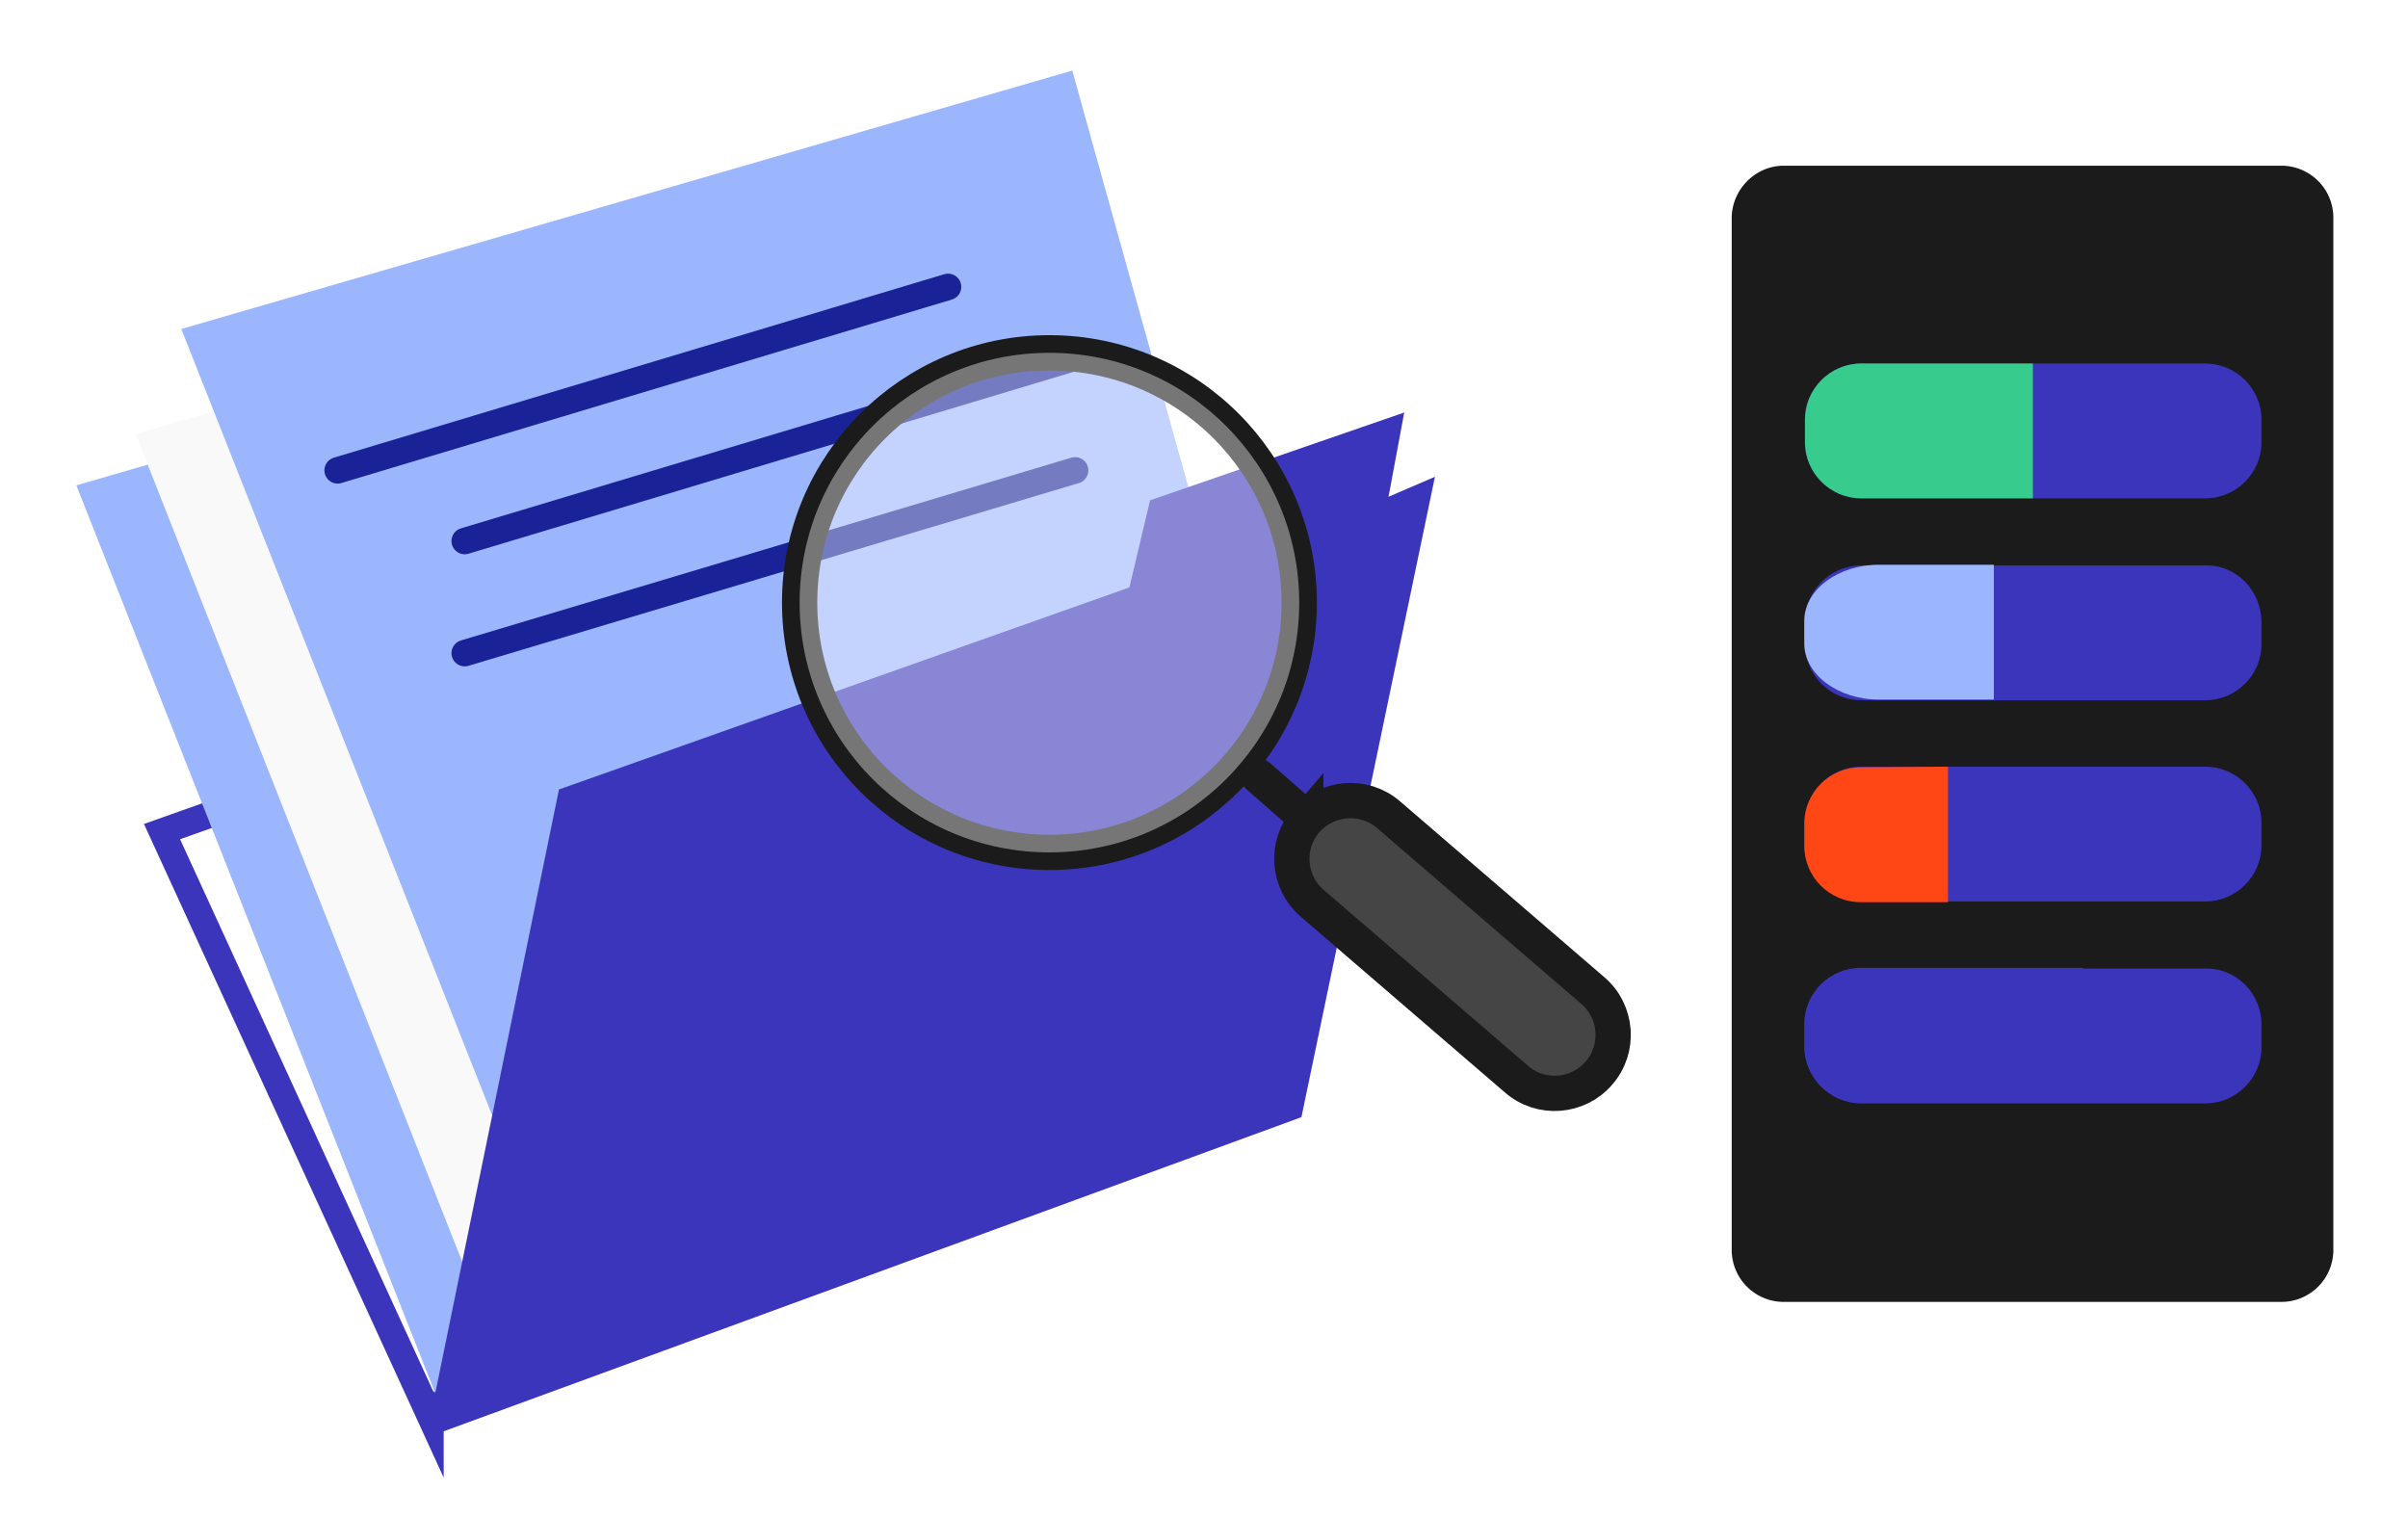
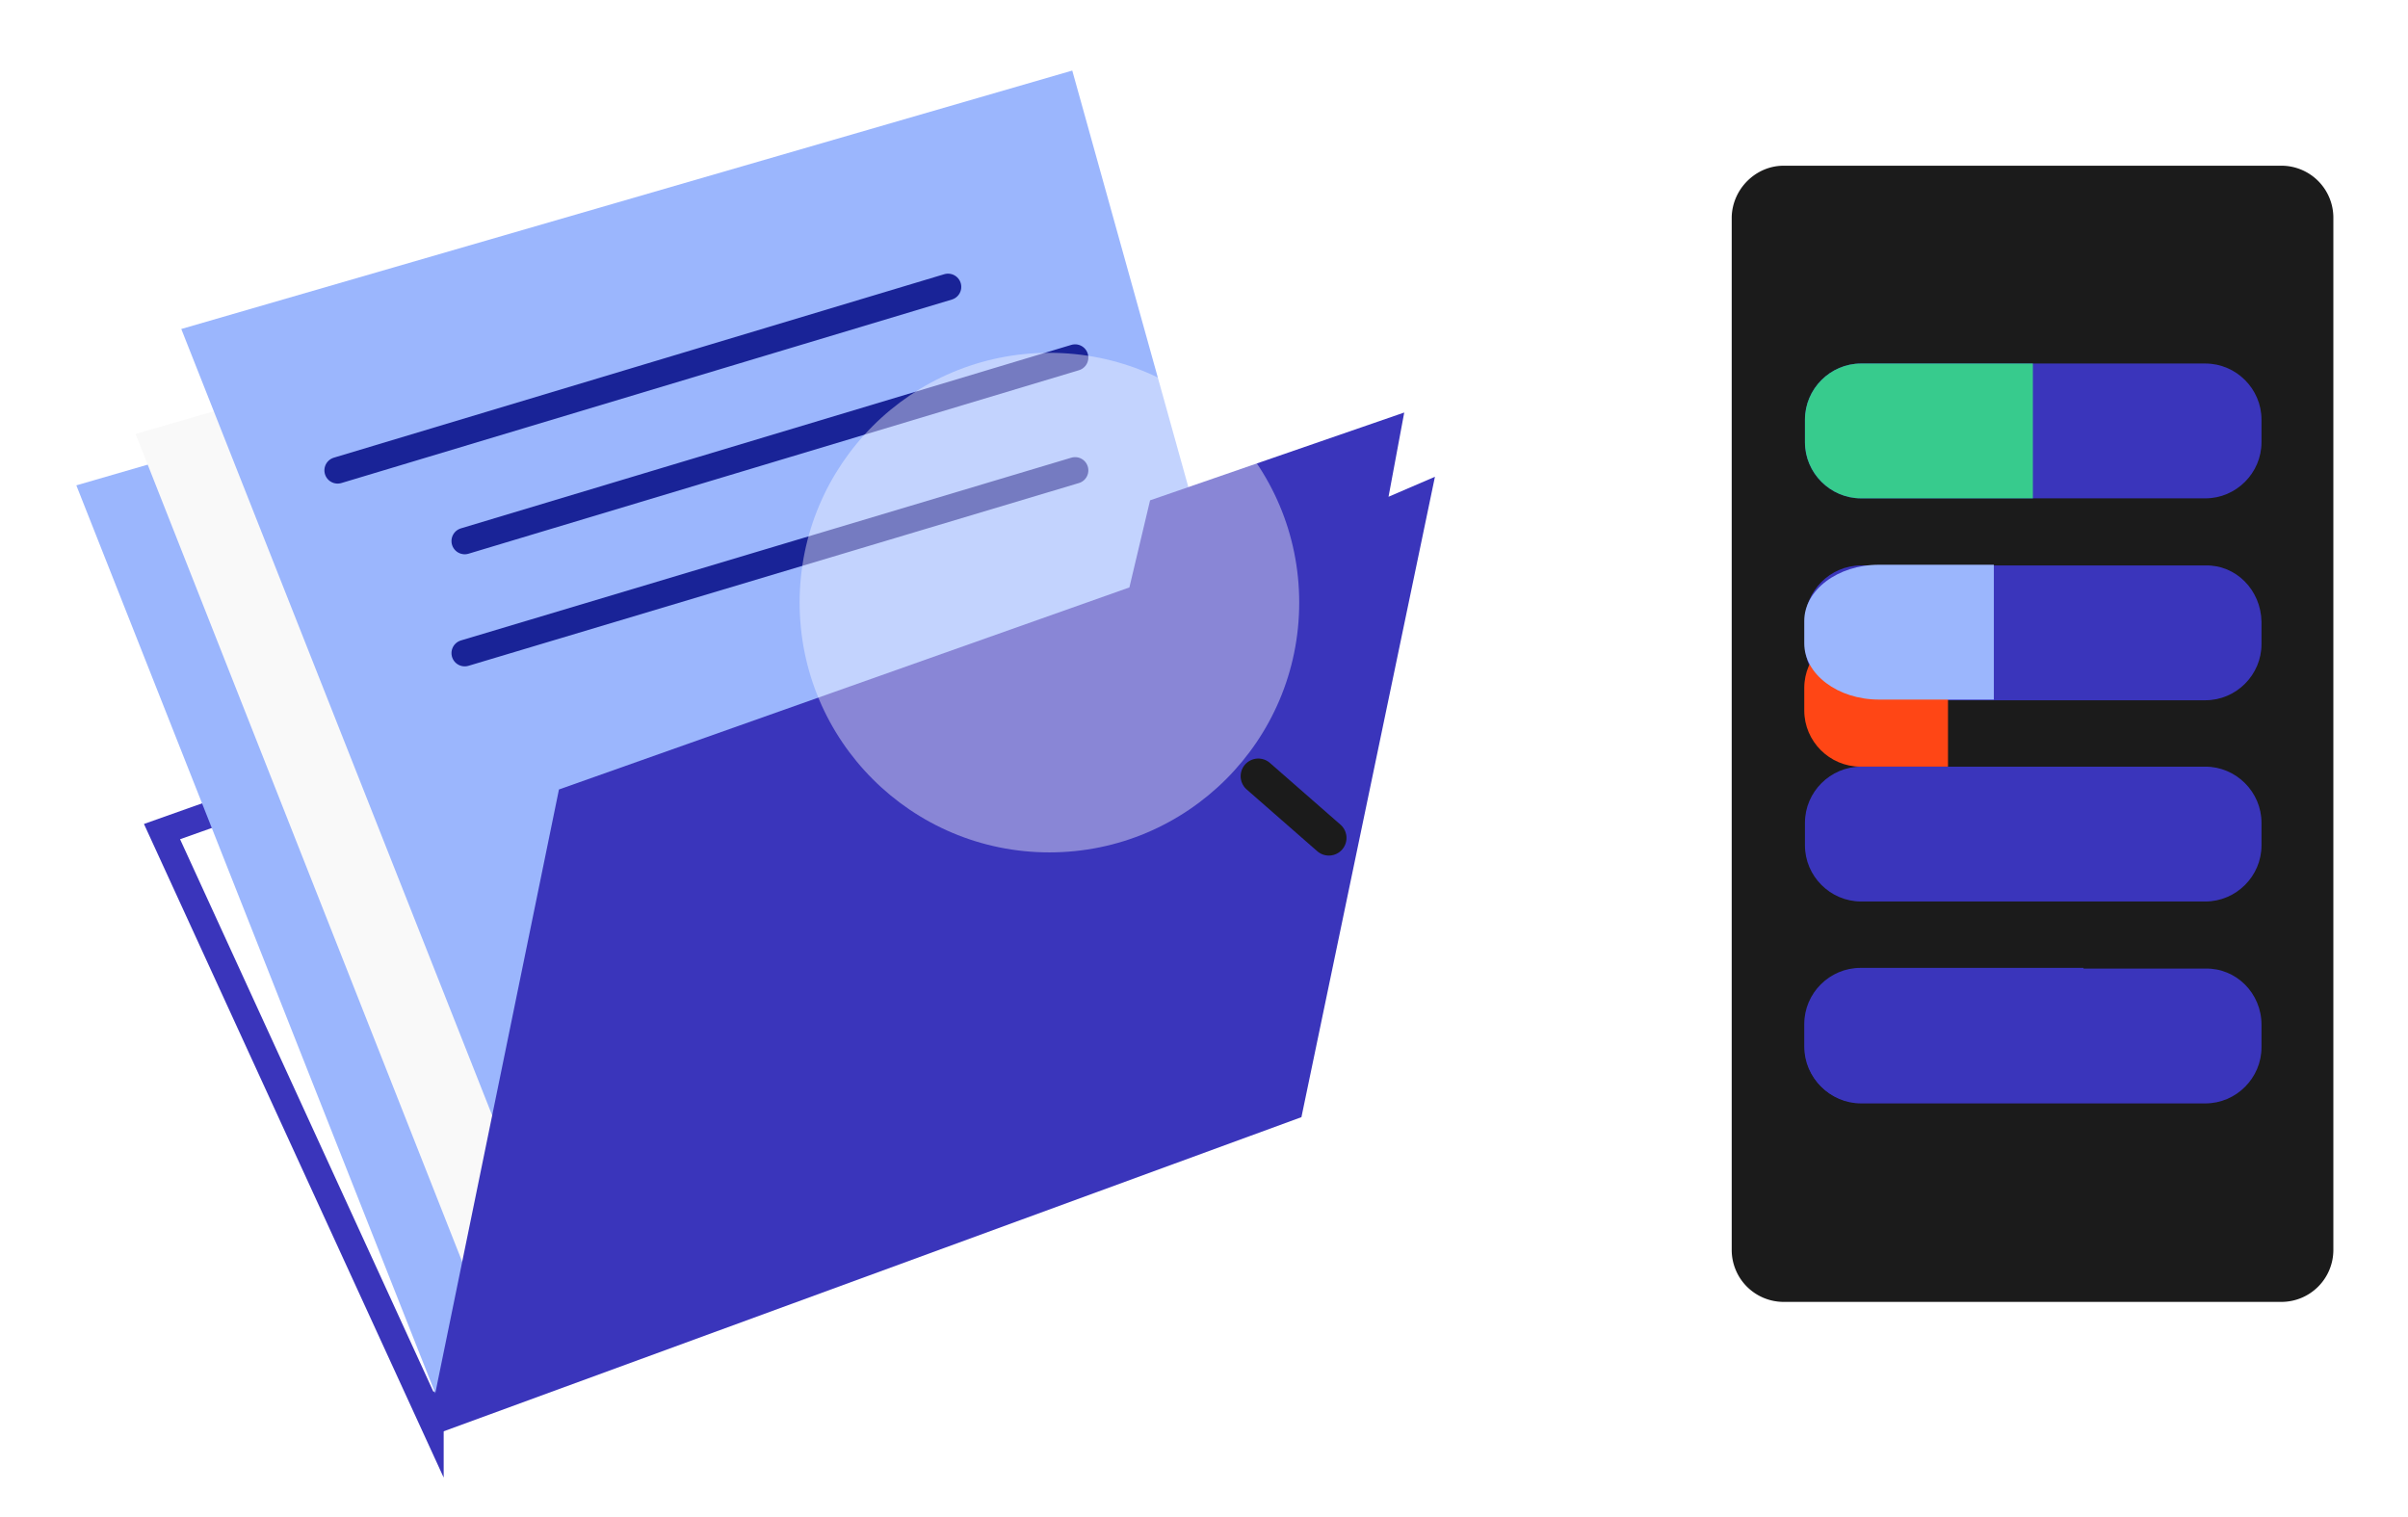
<svg xmlns="http://www.w3.org/2000/svg" width="273" height="172" fill="none">
  <g filter="url(#a)">
    <path fill="#1B1B1B" d="M202.225 14.787h56.415a5.895 5.895 0 0 1 5.898 5.898v117.021a5.894 5.894 0 0 1-5.898 5.897h-56.415a5.894 5.894 0 0 1-5.897-5.897V20.607c.077-3.181 2.716-5.82 5.897-5.82Z" />
    <path fill="#3A35BB" d="M256.391 43.577v2.56c0 3.493-2.872 6.364-6.364 6.364h-39.032c-3.492 0-6.364-2.871-6.364-6.363v-2.56c0-3.493 2.872-6.364 6.364-6.364h39.032c3.492 0 6.364 2.871 6.364 6.363ZM256.391 66.47v2.56c0 3.492-2.872 6.363-6.364 6.363h-39.032c-3.492 0-6.364-2.871-6.364-6.363v-2.56c0-3.493 2.872-6.364 6.364-6.364h39.032c3.492-.078 6.286 2.794 6.364 6.363 0 0 0-.077 0 0ZM256.391 89.283v2.56c0 3.493-2.872 6.364-6.364 6.364h-39.032c-3.492 0-6.364-2.871-6.364-6.363v-2.56c0-3.493 2.872-6.364 6.364-6.364h39.032c3.492 0 6.364 2.871 6.364 6.363ZM256.391 112.175v2.561c0 3.492-2.872 6.363-6.364 6.363h-39.032c-3.492 0-6.364-2.871-6.364-6.363v-2.561c0-3.492 2.872-6.363 6.364-6.363h39.032c3.492-.078 6.364 2.793 6.364 6.363Z" />
    <path fill="#37CB8D" d="M230.472 37.213V52.5h-19.478c-3.492 0-6.363-2.871-6.363-6.363v-2.56c0-3.493 2.871-6.364 6.363-6.364h19.478Z" />
-     <path fill="#FF4615" d="M220.849 82.919v15.365h-9.933c-3.492 0-6.363-2.872-6.363-6.364v-2.56c0-3.492 2.871-6.363 6.363-6.363l9.933-.078Z" />
+     <path fill="#FF4615" d="M220.849 82.919h-9.933c-3.492 0-6.363-2.872-6.363-6.364v-2.56c0-3.492 2.871-6.363 6.363-6.363l9.933-.078Z" />
    <path fill="#3A35BB" d="M236.214 105.734v15.287h-25.298c-3.492 0-6.363-2.871-6.363-6.363v-2.561c0-3.492 2.871-6.363 6.363-6.363h25.298Z" />
    <path fill="#9BB6FD" d="M226.048 60.027v15.287h-13.036c-4.656 0-8.459-2.87-8.459-6.363v-2.56c0-3.493 3.803-6.364 8.459-6.364h13.036Z" />
    <path stroke="#3A35BB" stroke-miterlimit="10" stroke-width="3" d="m48.801 156.652-30.433-66.37 100.608-35.695 4.289 9.713-74.464 92.352Z" />
    <path fill="#9BB6FD" d="M49.61 154.629 8.655 51.026l101.012-29.3 28.491 102.145-88.548 30.758Z" />
    <path fill="#F9F9F9" d="M56.247 148.801 15.373 45.199l101.012-29.3 28.41 102.226-88.548 30.676Z" />
    <path fill="#9BB6FD" d="M61.508 136.903 20.553 33.3 121.565 4l28.491 102.227-88.548 30.676Z" />
    <path stroke="#192397" stroke-linecap="round" stroke-miterlimit="10" stroke-width="3" d="m38.278 49.327 69.204-20.801M52.685 57.34l69.203-20.802M52.685 70.048l69.203-20.72" />
    <path fill="#3A35BB" d="M48.315 159 63.37 85.507 128.04 62.6l2.347-9.875 28.814-9.956-1.78 9.551 5.261-2.266-15.136 72.603L48.315 159Z" />
-     <path stroke="#1B1B1B" stroke-linecap="round" stroke-miterlimit="10" stroke-width="4" d="M118.975 92.64c15.641 0 28.32-12.68 28.32-28.32S134.616 36 118.975 36s-28.32 12.68-28.32 28.32 12.679 28.32 28.32 28.32Z" />
    <path fill="#fff" fill-opacity=".4" d="M118.975 92.64c15.641 0 28.32-12.68 28.32-28.32S134.616 36 118.975 36s-28.32 12.68-28.32 28.32 12.679 28.32 28.32 28.32Z" />
    <path stroke="#1B1B1B" stroke-linecap="round" stroke-miterlimit="10" stroke-width="4" d="m150.655 91-8-7" />
-     <path fill="#454545" stroke="#1B1B1B" stroke-linecap="round" stroke-miterlimit="10" stroke-width="4" d="M148.034 89.075c2.422-2.758 6.593-3.095 9.351-.74l23.208 19.979c2.758 2.354 3.094 6.592.672 9.35-2.354 2.758-6.592 3.094-9.35.673l-23.208-19.98c-2.691-2.354-3.027-6.524-.673-9.282Z" />
  </g>
  <defs>
    <filter id="a" width="271.883" height="171.48" x=".655" y="0" color-interpolation-filters="sRGB" filterUnits="userSpaceOnUse">
      <feFlood flood-opacity="0" result="BackgroundImageFix" />
      <feColorMatrix in="SourceAlpha" result="hardAlpha" values="0 0 0 0 0 0 0 0 0 0 0 0 0 0 0 0 0 0 127 0" />
      <feOffset dy="4" />
      <feGaussianBlur stdDeviation="4" />
      <feComposite in2="hardAlpha" operator="out" />
      <feColorMatrix values="0 0 0 0 0 0 0 0 0 0 0 0 0 0 0 0 0 0 0.1 0" />
      <feBlend in2="BackgroundImageFix" result="effect1_dropShadow_26239_16299" />
      <feBlend in="SourceGraphic" in2="effect1_dropShadow_26239_16299" result="shape" />
    </filter>
  </defs>
</svg>